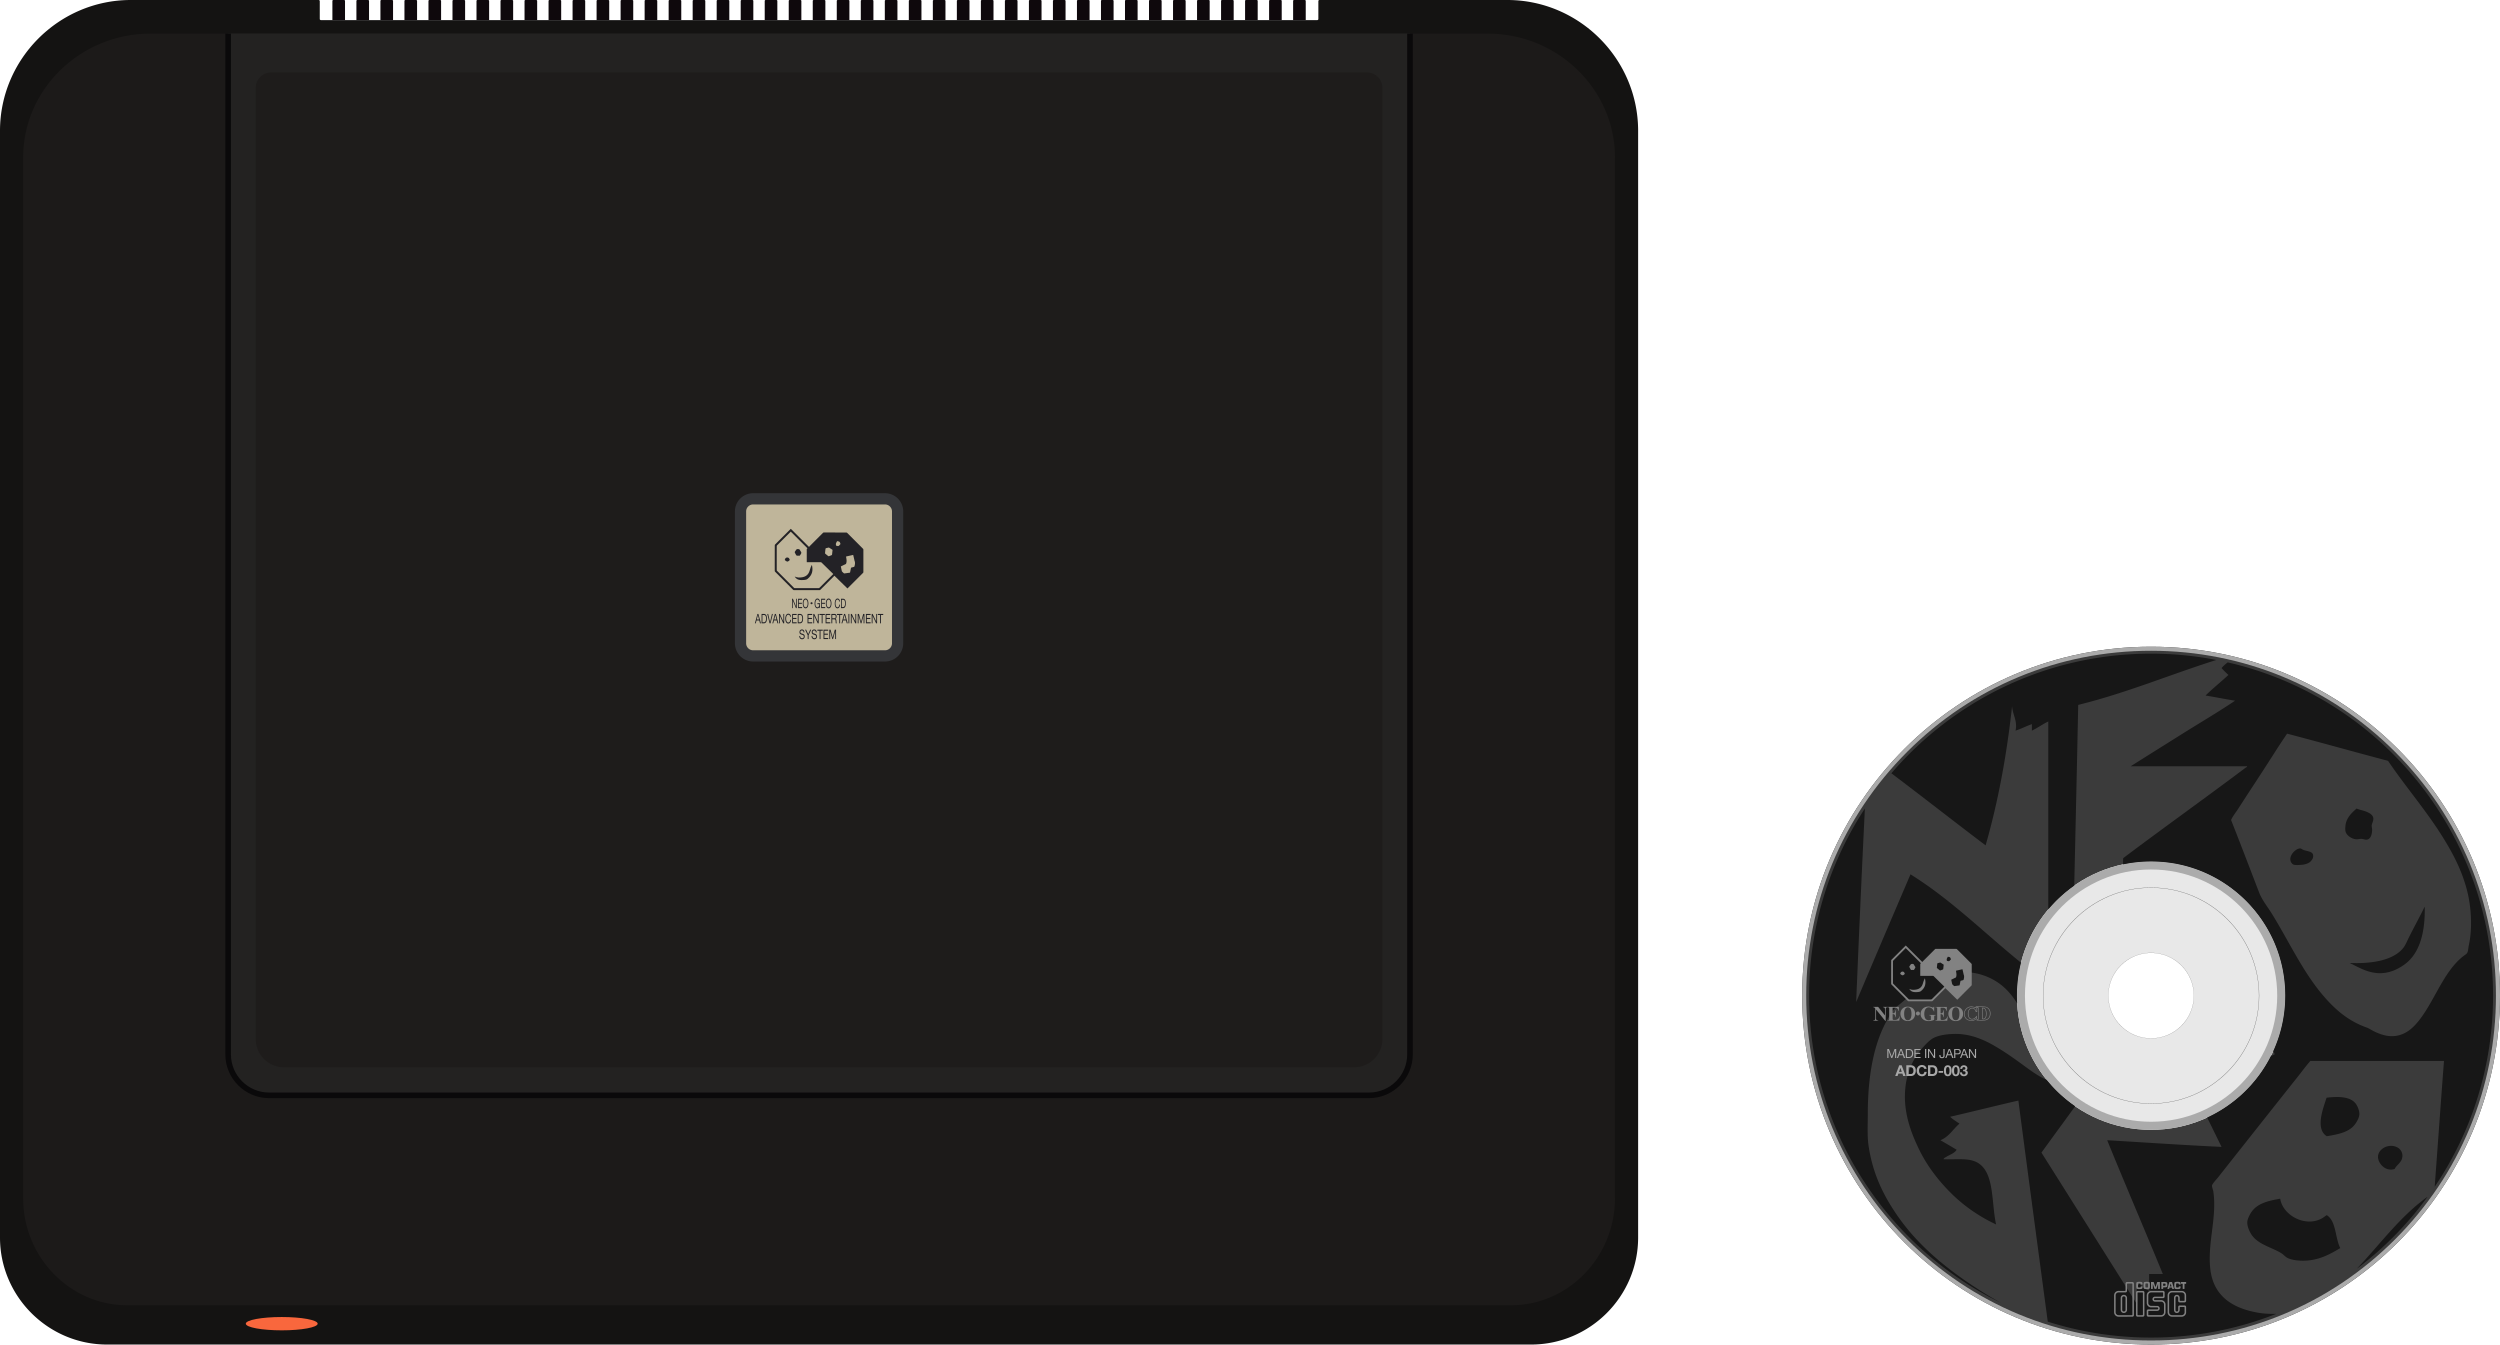
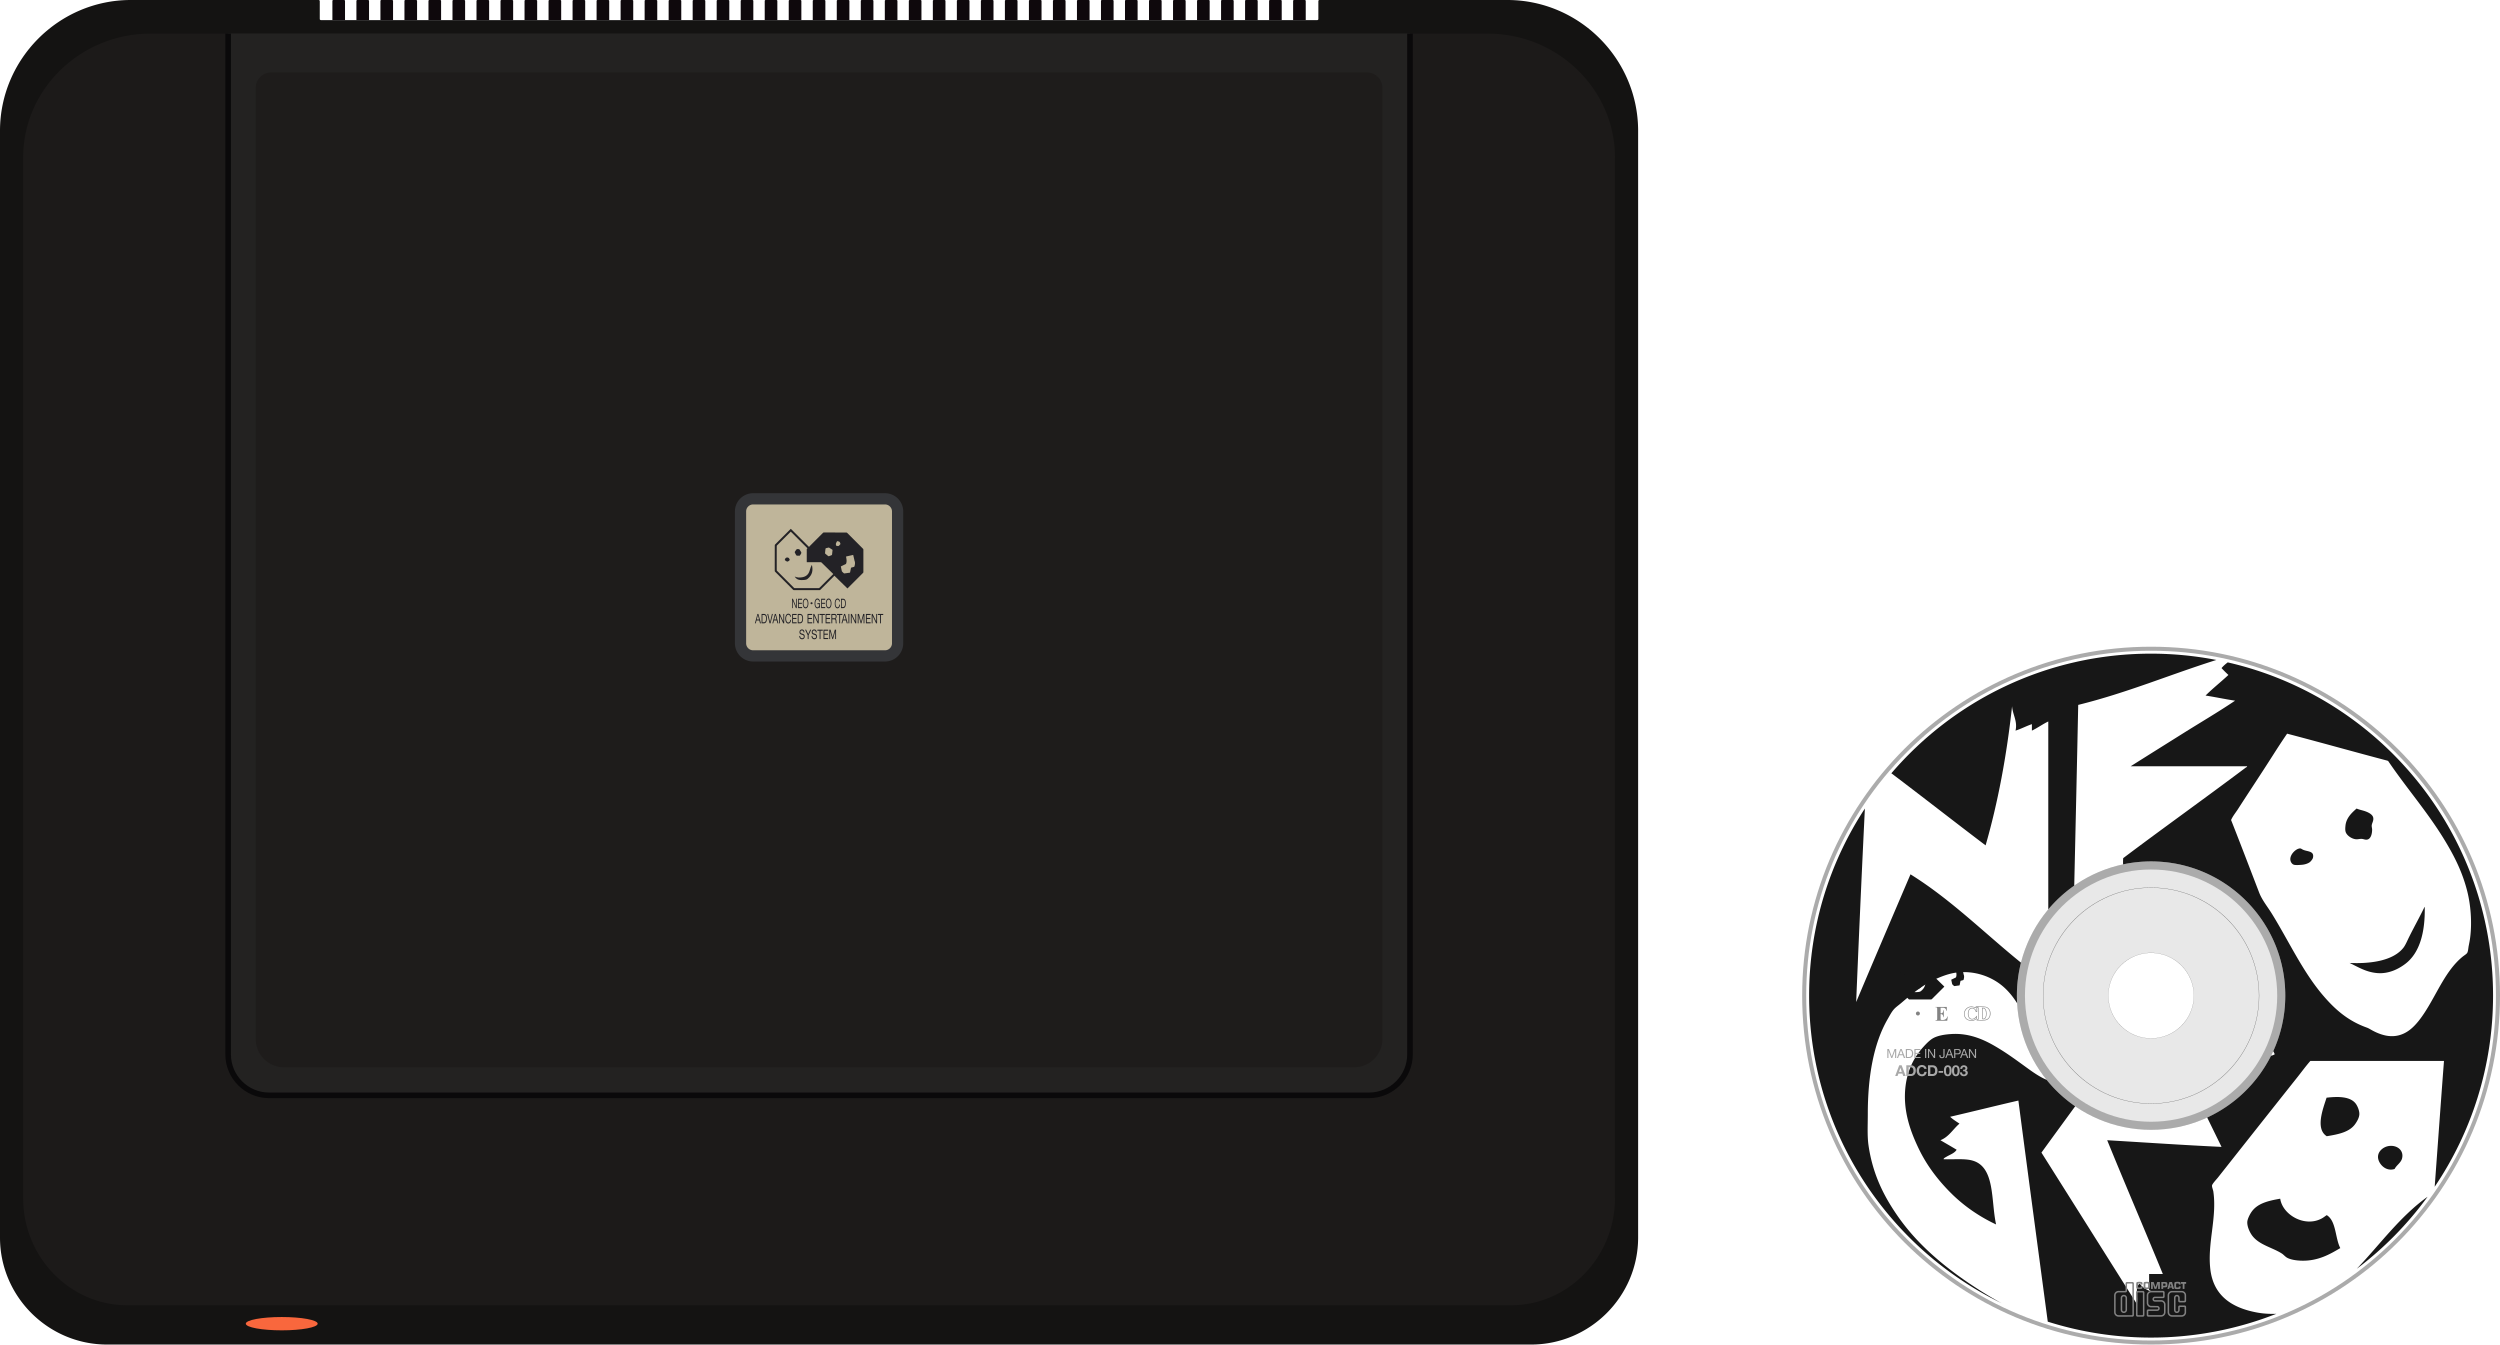
<svg xmlns="http://www.w3.org/2000/svg" viewBox="0 0 891.258 479.333">
  <path d="M766.868 307.103c-26.421 0-47.84 21.419-47.84 47.84s21.419 47.84 47.84 47.84c26.421 0 47.84-21.419 47.84-47.84s-21.419-47.84-47.84-47.84zm0 63.109c-8.433 0-15.269-6.836-15.269-15.269s6.836-15.269 15.269-15.269 15.269 6.836 15.269 15.269-6.836 15.269-15.269 15.269z" fill="#e8e8e8" />
-   <path d="M766.868 230.553c-68.699 0-124.39 55.691-124.39 124.39s55.691 124.39 124.39 124.39 124.39-55.691 124.39-124.39-55.691-124.39-124.39-124.39zm0 172.23c-26.421 0-47.84-21.419-47.84-47.84s21.419-47.84 47.84-47.84c26.421 0 47.84 21.419 47.84 47.84s-21.419 47.84-47.84 47.84z" fill="#3b3b3b" />
  <path d="M766.868 309.976c24.795 0 44.967 20.172 44.967 44.967 0 24.795-20.172 44.967-44.967 44.967s-44.967-20.172-44.967-44.967c0-24.795 20.172-44.967 44.967-44.967m0-2.873c-26.421 0-47.84 21.419-47.84 47.84s21.419 47.84 47.84 47.84c26.421 0 47.84-21.419 47.84-47.84s-21.419-47.84-47.84-47.84z" fill="#ababab" />
  <path d="M766.868 316.489c21.204 0 38.454 17.25 38.454 38.454s-17.25 38.454-38.454 38.454-38.454-17.25-38.454-38.454 17.25-38.454 38.454-38.454m0-.082c-21.283 0-38.536 17.253-38.536 38.536s17.253 38.536 38.536 38.536 38.536-17.253 38.536-38.536-17.253-38.536-38.536-38.536z" fill="#4a4a4a" />
  <path d="M766.868 339.706c8.402 0 15.237 6.835 15.237 15.237s-6.835 15.237-15.237 15.237-15.237-6.835-15.237-15.237 6.835-15.237 15.237-15.237m0-.032c-8.433 0-15.269 6.836-15.269 15.269s6.836 15.269 15.269 15.269 15.269-6.836 15.269-15.269-6.836-15.269-15.269-15.269z" />
  <path d="M766.868 232c32.839 0 63.713 12.788 86.934 36.009s36.009 54.094 36.009 86.934-12.788 63.713-36.009 86.934-54.094 36.009-86.934 36.009-63.713-12.788-86.934-36.009-36.009-54.094-36.009-86.934 12.788-63.713 36.009-86.934S734.029 232 766.868 232m0-1.447c-68.699 0-124.39 55.691-124.39 124.39s55.691 124.39 124.39 124.39 124.39-55.691 124.39-124.39-55.691-124.39-124.39-124.39z" fill="#ababab" />
  <g fill="#171717">
    <path d="M821.209 303.004c-.547-.207-.846-.568-1.295-.538-1.487.108-3.61 2.241-3.395 4.079.069.627.499 1.556 1.359 1.761.636.158 1.869.06 2.651 0 1.145-.077 2.285-.459 2.92-.948.362-.284 1.047-1.075 1.149-1.633.441-2.316-1.76-2.086-3.389-2.721zM837.649 343.298c3.106 1.492 5.86 3.266 9.851 3.61 4.182.351 7.733-1.556 10.061-3.336 5.082-3.89 7.039-11.222 6.863-20.181-.011-.041-.015-.079-.069-.069-1.736 3.62-3.766 7.22-5.508 10.741-.607 1.224-1.253 2.793-1.966 3.737-3.541 4.622-11.426 5.85-19.232 5.498zM839.894 299.199c.7.068 1.409-.197 2.172-.127.553.039 1.282.45 2.039.195 1.096-.351 1.566-1.952 1.566-3.531-.005-.481-.206-1.037-.137-1.566.102-.788.812-1.741.48-2.847-.298-.977-1.561-1.624-2.456-1.975-1.203-.481-2.181-.568-3.395-1.087-.078.035-.156.07-.206.137-1.673 1.496-3.561 3.287-3.8 6.046-.054.568-.137 1.413.064 2.102.372 1.282 2.151 2.516 3.673 2.653zM700.057 456.168c-9.054-6.357-17.359-13.675-23.713-22.905-4.755-6.892-8.697-14.61-10.194-24.805-.509-3.423-.273-7.22-.273-11.338 0-13.324 2.054-25.098 7.068-33.779.709-1.222 1.374-2.554 2.24-3.527.651-.734 1.619-1.404 2.451-2.108 4.04-3.423 8.163-6.936 13.588-9.166 2.103-.88 4.578-1.712 7.132-1.907a21.695 21.695 0 0 1 14.136 3.801c2.711 1.9 4.838 4.389 6.619 7.225-.05-.9-.082-1.805-.082-2.718 0-4.054.509-7.989 1.458-11.748-13.042-10.544-24.89-22.463-39.388-31.491-6.477 15.158-12.952 30.312-19.37 45.524a9243.384 9243.384 0 0 1 3.105-68.978c-12.554 19.167-19.878 42.069-19.878 66.693 0 48.191 27.968 89.841 68.553 109.632a152.08 152.08 0 0 1-13.452-8.405zM674.299 275.691c11.259 8.496 22.324 17.177 33.574 25.689 4.393-15.285 7.498-31.868 9.44-49.607.191 3.021 2.025 5.345 1.223 8.697 1.869-.577 3.849-1.635 5.841-2.309v2.309c1.858-.861 3.986-2.398 5.844-3.262v66.995a48.117 48.117 0 0 1 9.252-8.469c.487-21.461.98-42.918 1.416-64.435 17.446-4.315 32.714-10.807 49.26-16.022a122.474 122.474 0 0 0-23.281-2.247c-37.132 0-70.364 16.622-92.724 42.807.051-.048.103-.099.155-.146zM840.195 452.334a122.62 122.62 0 0 0 25.255-25.698c-9.867 7.051-16.975 17.022-25.255 25.698zM834.322 444.949c-1.878-3.648-1.418-9.635-4.827-11.749-.7.45-1.15.851-1.835 1.212-6.104 3.249-13.94-1.388-14.747-7.052h-.132c-4.294.763-8.09 1.672-10.193 4.817-.539.803-1.4 2.471-1.428 3.527-.044 1.614.88 3.664 1.834 4.902 2.519 3.268 7.225 4.158 10.531 6.311.646.43 1.184 1.124 1.904 1.506 1.335.699 3.326.963 5.033 1.018 6.005.164 10.221-2.359 13.86-4.492zM840.094 393.855c-1.795-2.994-6.339-3.023-10.663-2.525-1.252 3.903-4.099 11.094.064 13.735 4.172-.68 8.168-1.467 10.188-4.417.636-.909 1.409-2.235 1.433-3.463.025-1.237-.586-2.606-1.022-3.33zM851.853 408.529c-2.24.23-4.539 2.137-4.01 4.627.45 2.093 2.837 4.568 5.846 3.589.645-1.334 2.255-2.22 2.646-3.735.732-2.819-1.645-4.775-4.482-4.481z" />
    <path d="M804.628 467.917c-8.883-1.643-15.55-5.926-16.645-15.494-1.067-9.274 2.416-18.295 1.086-27.588-.107-.714-.528-1.598-.48-2.172.059-.625 1.688-2.319 2.103-2.855 9.489-12.013 18.9-23.914 28.409-35.874 1.521-1.917 2.954-3.888 4.549-5.708h47.636c-1.132 14.876-2.189 29.766-3.312 44.858 13.136-19.453 20.807-42.901 20.807-68.141 0-57.93-40.418-106.387-94.584-118.799-.81.607-1.566 1.267-2.214 2.035a45.682 45.682 0 0 0 2.456 2.446c-2.681 2.5-5.566 4.78-8.158 7.341 3.58.548 6.951 1.292 10.536 1.83-6.065 4.089-12.404 7.791-18.621 11.695-6.217 3.898-12.433 7.791-18.621 11.695h41.518c.049.284-.323.347-.475.469-14.351 10.791-29.313 21.443-43.688 32.273-.072.712-.067 1.465-.043 2.225a47.991 47.991 0 0 1 9.982-1.051c26.421 0 47.84 21.419 47.84 47.84 0 7.067-1.545 13.77-4.295 19.807.205.339.389.701.535 1.1a3.379 3.379 0 0 1-1.306.514 48.011 48.011 0 0 1-22.776 22.037c1.712 3.497 3.422 6.989 5.118 10.469-13.48-.625-27.229-1.579-40.764-2.376 6.428 15.808 13.315 31.754 19.839 47.7h-4.892v2.788c0 .96-.206 2.201 0 2.778.166.459.739.322.88.749-1.702-.67-3.291-1.457-4.211-2.915-1.805 1.197-.66 4.768-1.012 7.067-.171.108-.386-.363-.547-.616-11.114-17.61-22.373-35.526-33.495-53.14 3.994-5.519 8.018-11.01 12.027-16.514a48.05 48.05 0 0 1-10.168-9.415c-2.996-1.285-5.487-3.181-7.979-4.984-2.866-2.073-5.766-4.197-8.907-6.114-4.285-2.631-10.017-5.743-17.252-5.23-2.137.143-4.436.494-6.119 1.355-1.37.705-2.617 2.044-3.669 3.189-3.242 3.566-5.654 8.062-6.388 14.067-1.051 8.687 1.82 16.229 4.691 22.222 2.925 6.104 6.96 11.313 11.484 15.834 4.559 4.558 10.018 8.353 16.107 11.21-1.893-8.556-.225-20.675-8.633-22.834-2.704-.693-6.334-.313-10.051-.409-.127-.305.573-.656.944-.871 1.233-.749 2.954-1.288 3.673-2.525-1.907-1.154-3.859-2.259-5.776-3.394 3.038-1.199 4.495-3.973 6.793-5.909-1.124-.759-2.509-1.614-3.33-2.446 8.148-1.898 16.175-3.903 24.329-5.786 3.435 26.331 6.969 52.573 10.472 78.824a121.81 121.81 0 0 0 36.837 5.679c15.769 0 30.822-3.027 44.655-8.477-2.313.089-4.704-.056-6.895-.459zm5.233-142.287c-1.545-2.484-3.449-4.764-4.485-7.475-3.238-8.413-6.627-17.334-9.988-25.816.607-1.413 1.624-2.597 2.446-3.878 4.079-6.343 8.34-12.722 12.434-19.16 1.638-2.571 3.472-5.399 5.096-7.747 12.033 3.15 23.86 6.486 35.873 9.656.005.068.088.058.137.068 6.681 9.88 14.409 18.577 20.661 29.084 3.027 5.087 5.84 10.594 7.537 17.324 1.188 4.697 1.794 11.015 1.022 16.778-.108.813-.289 1.722-.475 2.656-.171.821-.201 1.981-.547 2.577-.264.446-1.145.96-1.629 1.355-5.972 4.886-8.971 12.811-13.319 19.569-1.54 2.407-3.36 4.838-5.434 6.457-2.475 1.927-5.527 2.877-9.175 1.977-1.536-.382-2.921-.969-4.275-1.703-.675-.363-1.272-.763-1.971-1.017-6.687-2.378-11.299-6.457-15.496-11.353-7.323-8.524-12.293-19.471-18.412-29.352z" />
  </g>
-   <path d="M671.837 361.81c.041.052.087.099.161.184v-1.77c0-.174.007-.349-.008-.522-.036-.416-.161-.542-.573-.614-.051-.009-.096-.045-.145-.068l.025-.059h5.651v1.481c-.061-.038-.111-.056-.141-.092-.025-.029-.025-.078-.036-.118-.166-.647-.455-.912-1.109-.969-.309-.027-.622-.005-.938-.005v1.98c.477.039.755-.13.907-.564.052-.15.069-.312.112-.465.014-.051.06-.094.091-.14l.053.031v2.564l-.057.029c-.032-.054-.076-.105-.094-.163-.048-.152-.073-.311-.128-.46-.149-.4-.449-.565-.879-.527 0 .6-.011 1.204.012 1.807.003.088.159.235.257.246 1.07.123 1.793-.132 2.142-1.128.02-.058.076-.103.116-.154l.056.035-.218 1.535h-4.254l-.02-.054c.046-.021.091-.058.138-.062.466-.036.552-.118.554-.59.004-1.198.002-2.397-.001-3.595-.001-.326-.118-.451-.439-.492-.547-.071-.8.16-.805.756-.007.822-.002 1.644-.002 2.467v1.741c-.099-.072-.172-.106-.218-.162-1.009-1.244-2.014-2.491-3.02-3.737-.056-.069-.114-.135-.193-.23-.005.09-.012.148-.012.207v2.843c0 .576.098.688.673.794.036.007.064.051.142.116h-1.816v-.125c.521.008.708-.169.722-.685.002-.063.001-.125.001-.188 0-1.023-.006-2.046.005-3.068a.698.698 0 0 0-.206-.517c-.145-.157-.329-.195-.522-.224v-.125c.516.001 1.031.008 1.547-.001a.363.363 0 0 1 .33.158M680.45 356.954a.42.42 0 0 1-.325-.139c-1.933-1.939-3.869-3.875-5.8-5.817a.478.478 0 0 1-.124-.305c-.004-2.752-.001-5.504.008-8.256 0-.092.043-.207.106-.271 1.661-1.669 3.328-3.333 4.994-4.997.034-.034.072-.063.105-.093l5.906 5.888c.048-.069.088-.146.147-.205 1.447-1.45 2.897-2.896 4.343-4.347a.446.446 0 0 1 .345-.145c2.411.007 4.821.008 7.232.017.097 0 .219.049.287.117 1.718 1.711 3.431 3.427 5.139 5.147a.442.442 0 0 1 .115.286c.005 2.418.004 4.835-.001 7.253a.399.399 0 0 1-.091.257c-1.681 1.688-3.368 3.371-5.053 5.055-.014.014-.032.024-.017.013l-4.221-4.121c-.022.021-.078.071-.13.123-1.464 1.463-2.928 2.924-4.389 4.39a.463.463 0 0 1-.361.155M682.755 361.418c-.004 1.67-1.306 2.777-3.012 2.561-1.069-.136-1.852-.794-2.129-1.79-.301-1.083.035-2.155.878-2.813.581-.454 1.253-.539 1.956-.48 1.397.116 2.31 1.119 2.307 2.522zm-3.924.001c.018.628.043 1.257.395 1.81a1.071 1.071 0 0 0 1.806.029c.111-.164.196-.354.252-.545.208-.708.204-1.434.092-2.152a3.036 3.036 0 0 0-.317-.937c-.216-.406-.679-.571-1.13-.479-.451.092-.699.403-.864.798-.198.472-.219.974-.234 1.476zM697.307 358.873c1.273.016 2.278.799 2.495 1.954.246 1.31-.368 2.557-1.496 2.99-1.055.405-2.744.282-3.452-1.25-.676-1.463.06-3.179 1.544-3.593.093-.026.189-.052.285-.06.207-.02.416-.028.624-.041zm1.237 2.501c-.012-.202-.019-.447-.044-.689-.039-.376-.125-.741-.334-1.064a1.071 1.071 0 0 0-1.138-.476c-.487.1-.741.445-.895.875-.206.573-.221 1.171-.189 1.773.024.462.094.914.314 1.328.138.26.33.464.621.555.588.182 1.099-.05 1.379-.629.25-.517.27-1.074.286-1.673zM688.349 363.569c0-.365.002-.733-.001-1.102-.003-.359-.124-.482-.484-.511-.054-.004-.105-.035-.158-.053l.018-.065h2.371l.032.041c-.039.028-.075.073-.118.082-.397.082-.455.144-.463.556-.006.306.005.613-.009.919-.003.069-.061.171-.119.195-.862.355-1.758.489-2.675.305-1.205-.242-2.015-1.2-2.038-2.361-.025-1.254.754-2.319 1.934-2.623.641-.165 1.28-.155 1.907.083.117.044.234.087.353.127.241.081.33.041.459-.183.029-.052.088-.087.133-.13.018.061.051.121.051.182.004.513.002 1.027.002 1.54l-.064.034c-.042-.057-.099-.109-.125-.172-.183-.443-.451-.812-.871-1.06-.938-.553-1.972-.167-2.287.868a4.194 4.194 0 0 0-.031 2.368c.271.987 1.241 1.411 2.183.96z" fill="#828282" />
  <path d="M691.818 361.543c0 .587-.001 1.157.001 1.727.001.185.089.314.277.334.489.053.975.047 1.422-.198.376-.206.574-.552.719-.939.021-.057.076-.101.115-.152l.057.035-.217 1.536c-.063.004-.124.011-.184.011h-3.886c-.035 0-.072.008-.104-.002-.032-.011-.059-.039-.088-.06.027-.023.052-.061.082-.066.599-.116.6-.116.601-.734 0-1.135 0-2.27-.003-3.405-.001-.394-.122-.516-.518-.546-.058-.005-.115-.032-.172-.049l.017-.07h4.104v1.479c-.06-.044-.102-.073-.141-.104-.009-.007-.01-.025-.013-.039-.149-.753-.559-1.052-1.389-1.054h-.675v1.984c.413.062.714-.093.868-.47.067-.165.091-.348.142-.52.018-.061.056-.116.085-.174l.064.025v2.56l-.042.034c-.036-.046-.088-.087-.105-.139-.051-.158-.071-.327-.133-.479-.169-.413-.388-.538-.884-.525zM704.689 363.801v-.481h.284c.302-.005.34-.039.341-.336.003-.662.001-1.324.001-1.986 0-.425.004-.85-.002-1.275-.005-.394-.023-.407-.441-.398v1.441h-.483c-.047-.143-.089-.296-.147-.441-.212-.523-.674-.839-1.191-.823-.509.016-.938.35-1.119.885-.232.685-.202 1.375.025 2.05.256.759 1.104 1.031 1.835.591.205-.124.381-.301.555-.47.145-.14.267-.302.433-.494 0 .352.004.666-.005.98-.001.044-.059.089-.097.128-.828.835-1.819.927-2.877.59-.871-.277-1.387-.912-1.57-1.793-.345-1.665 1.001-3.236 2.702-3.149.354.018.703.145 1.054.226.098.023.193.059.31.096l.083-.357c1.076.025 2.159-.002 3.231.089 1.053.09 1.817.915 1.976 1.962.088.585.045 1.152-.208 1.693-.37.79-1.042 1.195-1.865 1.255-.933.07-1.876.017-2.825.017zm.176-4.744l.02.052c.041.003.081.008.122.009.377.012.489.105.493.483.011 1.149.012 2.298.006 3.447-.002.355-.111.444-.468.469-.058.004-.114.033-.171.05l.015.067c.416 0 .833.005 1.249-.001.466-.007.937.014 1.396-.048.872-.118 1.532-.558 1.779-1.444.093-.335.118-.702.103-1.051-.034-.809-.599-1.908-1.772-2.017-.884-.082-1.779-.054-2.669-.071-.033 0-.068.036-.103.055zm-.292 3.6c-.216.177-.413.375-.643.522-.753.479-1.738.271-2.068-.463-.38-.847-.411-1.733-.038-2.593.365-.844 1.421-1.077 2.143-.508.267.21.426.489.527.808.02.062.065.115.099.172l.053-.028v-1.556a.204.204 0 0 0-.137.118c-.076.179-.201.24-.385.178-.118-.04-.236-.082-.353-.124a2.744 2.744 0 0 0-1.271-.151c-1.324.156-2.338 1.513-2.091 2.811.163.854.631 1.474 1.469 1.737.9.283 1.769.246 2.529-.419a.473.473 0 0 0 .166-.504zM683.75 360.616a.702.702 0 1 1-.005 1.406.7.7 0 0 1-.708-.718.694.694 0 0 1 .713-.688z" fill="#828282" />
-   <path d="M679.405 338.008l5.414 5.399c-.33.187-.238.505-.239.794-.004 1.178-.003 2.355-.003 3.533 0 .048.005.096.01.169h.229c1.414.001 2.829.004 4.243 0 .143 0 .242.041.346.143 1.247 1.226 2.5 2.447 3.761 3.678-.102.113-.145.164-.191.211-1.42 1.418-2.838 2.838-4.263 4.25a.476.476 0 0 1-.305.122c-2.557.006-5.114.003-7.672.006a.421.421 0 0 1-.327-.137c-1.81-1.817-3.623-3.629-5.431-5.448a.476.476 0 0 1-.125-.304c-.006-2.644-.005-5.049 0-7.692 0-.093.035-.211.097-.274 1.454-1.463 2.914-2.919 4.373-4.377.028-.029.061-.054.083-.073zm6.827 10.745c-.131.269-.262.491-.348.729-.154.424-.283.857-.42 1.287-.357 1.121-1.132 1.782-2.271 1.995-.839.157-1.683.194-2.537-.225.322.502.69.859 1.222 1.018.619.185 1.251.161 1.885.102.385-.036.764-.095 1.075-.347 1.518-1.231 1.851-2.689 1.394-4.559zm-4.517-2.972c.172.008.285.002.394.021.143.025.234-.017.304-.146.103-.189.218-.372.335-.552.106-.163.114-.317.005-.484-.144-.221-.294-.441-.41-.677-.121-.248-.298-.294-.559-.308-.356-.02-.585.078-.742.402-.102.211-.347.393-.357.596-.01.212.203.427.288.652.143.381.359.616.742.496zm-3.362 1.924c.145-.001.689-.417.718-.515.004-.013.008-.03.002-.04-.116-.217-.179-.519-.361-.632-.58-.364-1.153.001-1.267.617a.12.12 0 0 0 .027.092c.266.243.555.442.881.478zM695.621 349.273c.517-.25 1.022-.498 1.53-.738.116-.055.165-.129.207-.254.212-.627.117-1.249.004-1.874a3.553 3.553 0 0 1-.029-.207c-.005-.041-.005-.082-.008-.146l2.297-.515.347 1.484c.035.149.048.306.104.446.242.606.119 1.201-.04 1.795-.016.062-.095.131-.159.151-.245.077-.494.15-.746.195-.164.029-.212.116-.239.259-.081.423-.171.845-.257 1.268-.018.091-.035.162-.159.177-.566.07-1.13.157-1.696.228-.063.008-.147-.033-.198-.078a9.338 9.338 0 0 1-.53-.503.467.467 0 0 1-.112-.213c-.109-.481-.209-.965-.316-1.475zM692.929 343.952c-.055.531-.101 1.015-.159 1.498a.24.24 0 0 1-.125.16c-.293.127-.59.244-.891.352a.25.25 0 0 1-.202-.034c-.33-.255-.655-.517-.972-.787a.28.28 0 0 1-.078-.21c.042-.466.083-.876.151-1.388.009-.066.095-.122.146-.181.003-.004.013-.002.02-.004l.93-.217c.375.239.75.476 1.122.719.039.024.053.084.058.092zM694.407 341.075c.038.007.092.015.146.026.682.136.685.136.927.792.021.055-.008.138-.034.199-.02.048-.072.083-.11.124-.475.527-.476.527-1.157.345-.038-.01-.103-.029-.106-.049-.027-.211-.1-.438-.048-.63.075-.275.243-.523.382-.807z" fill="#171717" />
+   <path d="M679.405 338.008l5.414 5.399c-.33.187-.238.505-.239.794-.004 1.178-.003 2.355-.003 3.533 0 .048.005.096.01.169h.229c1.414.001 2.829.004 4.243 0 .143 0 .242.041.346.143 1.247 1.226 2.5 2.447 3.761 3.678-.102.113-.145.164-.191.211-1.42 1.418-2.838 2.838-4.263 4.25a.476.476 0 0 1-.305.122c-2.557.006-5.114.003-7.672.006a.421.421 0 0 1-.327-.137c-1.81-1.817-3.623-3.629-5.431-5.448a.476.476 0 0 1-.125-.304c-.006-2.644-.005-5.049 0-7.692 0-.093.035-.211.097-.274 1.454-1.463 2.914-2.919 4.373-4.377.028-.029.061-.054.083-.073zm6.827 10.745c-.131.269-.262.491-.348.729-.154.424-.283.857-.42 1.287-.357 1.121-1.132 1.782-2.271 1.995-.839.157-1.683.194-2.537-.225.322.502.69.859 1.222 1.018.619.185 1.251.161 1.885.102.385-.036.764-.095 1.075-.347 1.518-1.231 1.851-2.689 1.394-4.559zm-4.517-2.972c.172.008.285.002.394.021.143.025.234-.017.304-.146.103-.189.218-.372.335-.552.106-.163.114-.317.005-.484-.144-.221-.294-.441-.41-.677-.121-.248-.298-.294-.559-.308-.356-.02-.585.078-.742.402-.102.211-.347.393-.357.596-.01.212.203.427.288.652.143.381.359.616.742.496zm-3.362 1.924c.145-.001.689-.417.718-.515.004-.013.008-.03.002-.04-.116-.217-.179-.519-.361-.632-.58-.364-1.153.001-1.267.617a.12.12 0 0 0 .027.092c.266.243.555.442.881.478zM695.621 349.273c.517-.25 1.022-.498 1.53-.738.116-.055.165-.129.207-.254.212-.627.117-1.249.004-1.874a3.553 3.553 0 0 1-.029-.207c-.005-.041-.005-.082-.008-.146l2.297-.515.347 1.484c.035.149.048.306.104.446.242.606.119 1.201-.04 1.795-.016.062-.095.131-.159.151-.245.077-.494.15-.746.195-.164.029-.212.116-.239.259-.081.423-.171.845-.257 1.268-.018.091-.035.162-.159.177-.566.07-1.13.157-1.696.228-.063.008-.147-.033-.198-.078a9.338 9.338 0 0 1-.53-.503.467.467 0 0 1-.112-.213zM692.929 343.952c-.055.531-.101 1.015-.159 1.498a.24.24 0 0 1-.125.16c-.293.127-.59.244-.891.352a.25.25 0 0 1-.202-.034c-.33-.255-.655-.517-.972-.787a.28.28 0 0 1-.078-.21c.042-.466.083-.876.151-1.388.009-.066.095-.122.146-.181.003-.004.013-.002.02-.004l.93-.217c.375.239.75.476 1.122.719.039.024.053.084.058.092zM694.407 341.075c.038.007.092.015.146.026.682.136.685.136.927.792.021.055-.008.138-.034.199-.02.048-.072.083-.11.124-.475.527-.476.527-1.157.345-.038-.01-.103-.029-.106-.049-.027-.211-.1-.438-.048-.63.075-.275.243-.523.382-.807z" fill="#171717" />
  <path d="M706.621 359.268c.621-.085.986.089 1.287.616.249.437.31.916.314 1.407.004.489-.027.974-.228 1.43-.207.469-.568.689-1.075.662-.228-.012-.308-.077-.309-.3-.005-1.259-.004-2.519-.004-3.778 0-.012.01-.024.015-.037zm.189 3.891c.514.074.834-.101 1.017-.559.193-.481.216-.988.19-1.498-.024-.472-.122-.92-.409-1.313-.203-.279-.482-.341-.799-.324l.001 3.694z" fill="#828282" />
  <g>
    <path d="M776.753 458.6a2.285 2.285 0 0 1-.007.155c-.019.165 0 .242-.474.242s-.456-.078-.474-.242a11.162 11.162 0 0 1 0-.968c.019-.165 0-.242.474-.242s.456.078.474.242c.003.022.005.087.007.164h.649a4.827 4.827 0 0 0-.018-.334c-.037-.329.092-.644-1.111-.644s-1.073.315-1.111.644c-.012.107-.023.379-.022.653s.01.546.022.653c.037.329-.092.644 1.111.644s1.074-.315 1.111-.644c.007-.063.013-.181.017-.324l-.648.001zM769.058 457.04l-.633 1.849-.634-1.849-.947-.005v2.483h.633v-1.85l.633 1.85h.634l.628-1.85v1.85h.633v-2.483zM777.544 457.035h1.82v.633h-.593v1.85h-.633v-1.85h-.594zM772.663 459.518l.726-2.486h.944l.728 2.486h-.633l-.15-.514h-.83l.117-.404h.594l-.294-1.012-.569 1.93zM765.319 457.545c.474 0 .456.078.474.242.006.054.011.347.011.484s-.005.43-.011.484c-.019.165 0 .242-.474.242s-.456-.078-.474-.242a11.162 11.162 0 0 1 0-.968c.018-.164 0-.242.474-.242l.001-.571c-1.203 0-1.073.315-1.111.644a7.369 7.369 0 0 0-.022.653c.001.274.01.546.022.653.037.329-.092.644 1.111.644s1.074-.315 1.111-.644c.012-.107.021-.379.022-.653s-.01-.546-.022-.653c-.037-.329.092-.644-1.111-.644l-.001.571zM763.181 458.6a2.285 2.285 0 0 1-.007.155c-.019.165 0 .242-.474.242s-.456-.078-.474-.242a11.162 11.162 0 0 1 0-.968c.019-.165 0-.242.474-.242s.456.078.474.242c.003.022.005.087.007.164h.649a4.827 4.827 0 0 0-.018-.334c-.037-.329.092-.644-1.111-.644s-1.073.315-1.111.644a7.369 7.369 0 0 0-.022.653c.001.274.01.546.022.653.037.329-.092.644 1.111.644s1.073-.315 1.111-.644c.007-.063.013-.181.017-.324l-.648.001zM771.547 458.95h-.384v-.566l.384-.002c.474 0 .46-.078.478-.242.006-.054.005-.01.004-.147-.001-.137.002-.09-.004-.144-.019-.165-.004-.242-.478-.242l-.384.001.001 1.908h-.634v-2.481h1.018c1.203 0 1.071.316 1.116.644.005.039.005.218.005.315 0 .078 0 .257-.005.314-.032.33.086.642-1.117.642zM759.232 468.868l-3.964-.005a1.038 1.038 0 0 1-1.038-1.038v-6.033c0-.574.465-1.038 1.038-1.038l2.481-.003a.539.539 0 0 0 .539-.539l.007-2.412c0-.125.101-.226.226-.226h1.454c.125 0 .226.101.226.226l.015 10.844a.226.226 0 0 1-.226.226l-.758-.002-.018.539h.992a.539.539 0 0 0 .539-.539v-11.299a.54.54 0 0 0-.539-.539h-1.908a.54.54 0 0 0-.539.539l.003 2.418a.226.226 0 0 1-.226.226l-2.266-.004c-.874 0-1.583.709-1.583 1.583v6.033c0 .874.709 1.583 1.583 1.583l3.945-.001.017-.539z" fill="#828282" />
    <path d="M757.758 466.647v-3.903a.592.592 0 1 0-1.184 0v4.213a.592.592 0 1 0 1.184 0v-.31l.538.018v.292a1.131 1.131 0 0 1-2.262 0v-4.213a1.131 1.131 0 0 1 2.262 0v3.922l-.538-.019zM763 468.868h-.742a.226.226 0 0 1-.226-.226l.009-7.658c0-.125.101-.226.226-.226h1.454c.125 0 .226.101.226.226l.015 7.658a.226.226 0 0 1-.226.226H763v.537l.951.001a.539.539 0 0 0 .539-.539v-8.112a.54.54 0 0 0-.539-.539h-1.908a.54.54 0 0 0-.539.539l-.001 8.11c0 .298.24.54.538.54l.96.001v-.538H763zM769.851 462.265l-1.598-.002a.89.89 0 0 0 0 1.78l2.189.006c.573 0 1.038.465 1.038 1.038l-.007 2.725c0 .574-.465 1.038-1.038 1.038l-4.345.008a.226.226 0 0 1-.226-.226v-1.055c0-.125.101-.226.226-.226l2.961-.01a.89.89 0 0 0 0-1.78l-2.144-.008a1.038 1.038 0 0 1-1.038-1.038v-2.722c0-.574.465-1.038 1.038-1.038l4.028-.019c.125 0 .226.101.226.226v1.079a.226.226 0 0 1-.226.226l-1.084-.002-.018.531h1.325c.298 0 .539-.24.539-.538l.002-1.512a.539.539 0 0 0-.539-.539l-4.252.002c-.874 0-1.583.709-1.583 1.583v2.722c0 .874.709 1.583 1.583 1.583l2.144-.004a.358.358 0 1 1 0 .716l-3.192-.001a.54.54 0 0 0-.539.539v1.509a.54.54 0 0 0 .539.539l4.576-.001c.874 0 1.583-.709 1.583-1.583l.007-2.725c0-.874-.709-1.583-1.583-1.583l-2.189.006a.358.358 0 1 1 0-.716h1.579l.018-.528zM777.903 463.762h.686a.226.226 0 0 0 .226-.226l-.003-1.744c0-.574-.465-1.038-1.038-1.038h-3.433c-.574 0-1.039.465-1.039 1.038v6.033c0 .573.465 1.038 1.039 1.038h3.433c.574 0 1.038-.465 1.038-1.038l.003-1.658a.226.226 0 0 0-.226-.226h-1.295a.226.226 0 0 0-.226.226l.007.791c0 .624-.393 1.131-1.018 1.131s-1.018-.506-1.018-1.131v-4.213c0-.624.393-1.131 1.018-1.131.624 0 1.018.506 1.018 1.131l-.007.792c0 .125.101.226.226.226h.609l-.018.544h-.815a.54.54 0 0 1-.539-.539l.007-1.022c0-.327-.152-.592-.479-.592-.327 0-.479.265-.479.592v4.213c0 .327.152.592.479.592.327 0 .479-.265.479-.592l-.007-1.021a.54.54 0 0 1 .539-.539h1.749a.54.54 0 0 1 .539.539l-.001 1.889c0 .874-.709 1.583-1.583 1.583h-3.433a1.583 1.583 0 0 1-1.583-1.583v-6.033c0-.874.709-1.583 1.583-1.583h3.433c.874 0 1.583.709 1.583 1.583l.001 1.974a.54.54 0 0 1-.539.539h-.934l.018-.545z" fill="#828282" />
  </g>
  <g fill="#a8a8a8">
    <path d="M673.412 373.983l1.005 2.679 1.009-2.679h.581v3.188h-.402v-2.653h-.009l-.996 2.653h-.361l-.996-2.653h-.009v2.653h-.402v-3.188h.58zM677.958 373.983l1.246 3.188h-.469l-.349-.96h-1.349l-.357.96h-.434l1.242-3.188h.47zm.295 1.871l-.532-1.487h-.009l-.54 1.487h1.081zM680.522 373.983c.491 0 .869.125 1.134.375.266.25.397.631.397 1.143 0 .268-.029.505-.089.712s-.152.381-.277.522c-.125.142-.284.25-.478.324a1.9 1.9 0 0 1-.688.112h-1.095v-3.188h1.096zm.035 2.831c.048 0 .107-.003.179-.011a1.013 1.013 0 0 0 .467-.176c.079-.054.149-.126.212-.219s.114-.208.154-.346c.04-.138.061-.306.061-.502 0-.19-.019-.361-.056-.511s-.099-.278-.184-.384a.81.81 0 0 0-.328-.241 1.306 1.306 0 0 0-.495-.083h-.715v2.474h.705zM684.684 373.983v.357h-1.777v1.014h1.657v.357h-1.657v1.103h1.791v.357h-2.216v-3.188h2.202zM686.716 373.983v3.188h-.425v-3.188h.425zM687.787 373.983l1.68 2.585h.009v-2.585h.401v3.188h-.464l-1.666-2.559h-.009v2.559h-.402v-3.188h.451zM693.202 376.693a.727.727 0 0 1-.446.475 1.201 1.201 0 0 1-.449.074c-.298 0-.527-.078-.688-.234-.161-.156-.241-.386-.241-.69v-.196h.424v.134c0 .092.008.177.022.254.015.078.041.145.078.201s.09.101.156.132a.612.612 0 0 0 .257.047c.193 0 .327-.052.399-.156a.719.719 0 0 0 .11-.42v-2.331h.424v2.394c.001.106-.014.212-.046.316zM695.192 373.983l1.246 3.188h-.469l-.349-.96h-1.349l-.357.96h-.433l1.241-3.188h.47zm.295 1.871l-.531-1.487h-.009l-.541 1.487h1.081zM698.059 373.983c.321 0 .564.083.73.248.165.166.247.397.247.694 0 .298-.082.53-.247.697-.166.167-.409.249-.73.246h-.974v1.304h-.425v-3.188h1.399zm-.144 1.527c.241.003.418-.046.529-.147.112-.101.168-.247.168-.438 0-.19-.056-.335-.168-.435-.111-.1-.288-.15-.529-.15h-.83v1.17h.83zM700.47 373.983l1.246 3.188h-.469l-.349-.96h-1.349l-.357.96h-.433l1.241-3.188h.47zm.295 1.871l-.531-1.487h-.009l-.541 1.487h1.081zM702.386 373.983l1.68 2.585h.009v-2.585h.401v3.188h-.464l-1.666-2.559h-.009v2.559h-.402v-3.188h.451zM677.945 379.776l1.431 3.826h-.873l-.29-.852h-1.431l-.3.852h-.847l1.446-3.826h.864zm.048 2.347l-.481-1.404h-.011l-.499 1.404h.991zM681.252 379.776c.247 0 .477.039.688.118.213.079.396.197.553.354.155.157.276.354.364.59a2.4 2.4 0 0 1 .131.831c0 .279-.035.536-.107.771a1.689 1.689 0 0 1-.324.611 1.524 1.524 0 0 1-.541.404 1.82 1.82 0 0 1-.764.147h-1.65v-3.826h1.65zm-.058 3.118c.121 0 .239-.02.354-.059a.786.786 0 0 0 .306-.196c.089-.091.16-.21.214-.356s.081-.325.081-.536c0-.193-.02-.367-.057-.523a1.05 1.05 0 0 0-.185-.399.818.818 0 0 0-.341-.255 1.356 1.356 0 0 0-.522-.088h-.601v2.412h.751zM685.92 380.796c-.051-.08-.112-.151-.188-.211a.894.894 0 0 0-.553-.193.98.98 0 0 0-.481.11.902.902 0 0 0-.322.294 1.317 1.317 0 0 0-.18.421c-.037.157-.056.32-.056.488 0 .161.019.317.056.469.038.152.098.289.18.41s.189.219.322.292c.132.073.293.11.481.11.258 0 .459-.079.604-.236s.233-.364.265-.622h.815a1.913 1.913 0 0 1-.167.648 1.502 1.502 0 0 1-.869.804 1.89 1.89 0 0 1-.648.107c-.293 0-.556-.051-.79-.153a1.685 1.685 0 0 1-.592-.421c-.161-.179-.284-.388-.37-.629s-.129-.501-.129-.78c0-.286.043-.551.129-.796s.209-.458.37-.641c.16-.182.357-.325.592-.429.234-.104.497-.155.79-.155.211 0 .41.03.598.091s.355.149.504.265.271.26.367.431c.097.172.157.368.183.59h-.814a.707.707 0 0 0-.097-.264zM688.98 379.776c.247 0 .477.039.688.118.213.079.396.197.553.354.155.157.276.354.364.59a2.4 2.4 0 0 1 .131.831c0 .279-.035.536-.107.771a1.689 1.689 0 0 1-.324.611 1.524 1.524 0 0 1-.541.404 1.82 1.82 0 0 1-.764.147h-1.65v-3.826h1.65zm-.059 3.118c.121 0 .239-.02.354-.059a.786.786 0 0 0 .306-.196c.089-.091.16-.21.214-.356s.081-.325.081-.536c0-.193-.02-.367-.057-.523a1.05 1.05 0 0 0-.185-.399.818.818 0 0 0-.341-.255 1.356 1.356 0 0 0-.522-.088h-.601v2.412h.751zM692.72 381.812v.654h-1.612v-.654h1.612zM693.119 380.791c.073-.248.173-.447.298-.597.125-.15.271-.257.437-.322s.343-.096.528-.096c.189 0 .367.032.533.096s.313.171.439.322c.127.15.227.349.3.597.073.249.11.555.11.919 0 .375-.037.688-.11.94s-.173.453-.3.603c-.127.15-.273.257-.439.321s-.344.097-.533.097c-.186 0-.362-.032-.528-.097s-.312-.171-.437-.321-.225-.351-.298-.603-.109-.565-.109-.94c0-.364.036-.671.109-.919zm.662 1.308c.008.152.029.298.067.439a.92.92 0 0 0 .18.362c.082.1.199.15.354.15.157 0 .277-.05.361-.15s.145-.22.183-.362a2.05 2.05 0 0 0 .066-.439c.008-.152.011-.281.011-.388l-.002-.233a2.545 2.545 0 0 0-.075-.568.921.921 0 0 0-.104-.254.584.584 0 0 0-.177-.183c-.071-.046-.159-.069-.263-.069s-.19.023-.26.069a.56.56 0 0 0-.172.183c-.045.075-.079.16-.104.254s-.043.19-.054.287-.017.19-.019.281l-.003.233c.001.106.005.236.011.388zM695.991 380.791c.073-.248.173-.447.298-.597.125-.15.271-.257.437-.322s.343-.096.528-.096c.189 0 .367.032.533.096s.313.171.439.322c.127.15.227.349.3.597.073.249.11.555.11.919 0 .375-.037.688-.11.94s-.173.453-.3.603c-.127.15-.273.257-.439.321s-.344.097-.533.097c-.186 0-.362-.032-.528-.097s-.312-.171-.437-.321-.225-.351-.298-.603-.109-.565-.109-.94c0-.364.036-.671.109-.919zm.663 1.308c.008.152.029.298.067.439a.92.92 0 0 0 .18.362c.082.1.199.15.354.15.157 0 .277-.05.361-.15s.145-.22.183-.362a2.05 2.05 0 0 0 .066-.439c.008-.152.011-.281.011-.388l-.002-.233a2.545 2.545 0 0 0-.075-.568.921.921 0 0 0-.104-.254.584.584 0 0 0-.177-.183c-.071-.046-.159-.069-.263-.069s-.19.023-.26.069a.56.56 0 0 0-.172.183c-.045.075-.079.16-.104.254s-.043.19-.054.287-.017.19-.019.281l-.003.233c0 .106.004.236.011.388zM700.126 381.367a.793.793 0 0 0 .26-.062.508.508 0 0 0 .199-.147.396.396 0 0 0 .077-.257.447.447 0 0 0-.161-.37.573.573 0 0 0-.369-.128c-.193 0-.339.063-.437.19a.737.737 0 0 0-.143.48h-.724a1.63 1.63 0 0 1 .104-.528 1.167 1.167 0 0 1 .668-.675c.156-.063.332-.094.524-.094.15 0 .301.022.45.067.15.044.285.112.405.201.119.089.217.198.292.327a.865.865 0 0 1 .112.445.883.883 0 0 1-.132.482.659.659 0 0 1-.394.284v.011c.207.046.37.146.488.3a.885.885 0 0 1 .177.552c0 .197-.039.372-.115.525-.077.154-.18.282-.309.386s-.276.182-.444.236-.344.081-.525.081c-.211 0-.403-.031-.576-.091-.174-.061-.321-.149-.442-.265s-.215-.258-.281-.426-.098-.361-.094-.579h.724c.003.1.02.196.048.287.028.091.07.17.123.236a.591.591 0 0 0 .488.217.63.63 0 0 0 .434-.158.55.55 0 0 0 .177-.432c0-.143-.027-.252-.083-.327a.486.486 0 0 0-.211-.164.879.879 0 0 0-.281-.059 6.023 6.023 0 0 0-.293-.008v-.536c.084.006.171.006.264-.001z" />
  </g>
  <g>
    <g fill="#0e080c">
      <path d="M294.25 7.167h-4.5V.354c0-.195.159-.354.354-.354h3.792c.195 0 .354.159.354.354v6.813zM302.813 7.167h-4.5V.354c0-.195.159-.354.354-.354h3.792c.195 0 .354.159.354.354v6.813zM311.375 7.167h-4.5V.354c0-.195.159-.354.354-.354h3.792c.195 0 .354.159.354.354v6.813zM319.938 7.167h-4.5V.354c0-.195.159-.354.354-.354h3.792c.195 0 .354.159.354.354v6.813zM328.5 7.167H324V.354c0-.195.159-.354.354-.354h3.792c.195 0 .354.159.354.354v6.813zM337.063 7.167h-4.5V.354c0-.195.159-.354.354-.354h3.792c.195 0 .354.159.354.354v6.813zM345.625 7.167h-4.5V.354c0-.195.159-.354.354-.354h3.792c.195 0 .354.159.354.354v6.813zM354.188 7.167h-4.5V.354c0-.195.159-.354.354-.354h3.792c.195 0 .354.159.354.354v6.813zM362.75 7.167h-4.5V.354c0-.195.159-.354.354-.354h3.792c.195 0 .354.159.354.354v6.813zM371.313 7.167h-4.5V.354c0-.195.159-.354.354-.354h3.792c.195 0 .354.159.354.354v6.813zM379.875 7.167h-4.5V.354c0-.195.159-.354.354-.354h3.792c.195 0 .354.159.354.354v6.813zM388.438 7.167h-4.5V.354c0-.195.159-.354.354-.354h3.792c.195 0 .354.159.354.354v6.813zM397 7.167h-4.5V.354c0-.195.159-.354.354-.354h3.792c.195 0 .354.159.354.354v6.813zM405.563 7.167h-4.5V.354c0-.195.159-.354.354-.354h3.792c.195 0 .354.159.354.354v6.813zM414.125 7.167h-4.5V.354c0-.195.159-.354.354-.354h3.792c.195 0 .354.159.354.354v6.813zM422.688 7.167h-4.5V.354c0-.195.159-.354.354-.354h3.792c.195 0 .354.159.354.354v6.813zM431.25 7.167h-4.5V.354c0-.195.159-.354.354-.354h3.792c.195 0 .354.159.354.354v6.813zM439.813 7.167h-4.5V.354c0-.195.159-.354.354-.354h3.792c.195 0 .354.159.354.354v6.813zM448.375 7.167h-4.5V.354c0-.195.159-.354.354-.354h3.792c.195 0 .354.159.354.354v6.813zM456.938 7.167h-4.5V.354c0-.195.159-.354.354-.354h3.792c.195 0 .354.159.354.354v6.813zM465.5 7.167H461V.354c0-.195.159-.354.354-.354h3.792c.195 0 .354.159.354.354v6.813zM281.188 7.167h4.5V.354a.355.355 0 0 0-.354-.354h-3.792a.355.355 0 0 0-.354.354v6.813zM272.625 7.167h4.5V.354a.355.355 0 0 0-.354-.354h-3.792a.355.355 0 0 0-.354.354v6.813zM264.063 7.167h4.5V.354a.355.355 0 0 0-.354-.354h-3.792a.355.355 0 0 0-.354.354v6.813zM255.5 7.167h4.5V.354a.355.355 0 0 0-.354-.354h-3.792a.355.355 0 0 0-.354.354v6.813zM246.938 7.167h4.5V.354a.355.355 0 0 0-.354-.354h-3.792a.355.355 0 0 0-.354.354v6.813zM238.375 7.167h4.5V.354a.355.355 0 0 0-.354-.354h-3.792a.355.355 0 0 0-.354.354v6.813zM229.813 7.167h4.5V.354a.355.355 0 0 0-.354-.354h-3.792a.355.355 0 0 0-.354.354v6.813zM221.25 7.167h4.5V.354a.355.355 0 0 0-.354-.354h-3.792a.355.355 0 0 0-.354.354v6.813zM212.688 7.167h4.5V.354a.355.355 0 0 0-.354-.354h-3.792a.355.355 0 0 0-.354.354v6.813zM204.125 7.167h4.5V.354a.355.355 0 0 0-.354-.354h-3.792a.355.355 0 0 0-.354.354v6.813zM195.563 7.167h4.5V.354a.355.355 0 0 0-.354-.354h-3.792a.355.355 0 0 0-.354.354v6.813zM187 7.167h4.5V.354a.355.355 0 0 0-.354-.354h-3.792a.355.355 0 0 0-.354.354v6.813zM178.438 7.167h4.5V.354a.355.355 0 0 0-.354-.354h-3.792a.355.355 0 0 0-.354.354v6.813zM169.875 7.167h4.5V.354a.355.355 0 0 0-.354-.354h-3.792a.355.355 0 0 0-.354.354v6.813zM161.313 7.167h4.5V.354a.355.355 0 0 0-.354-.354h-3.792a.355.355 0 0 0-.354.354v6.813zM152.75 7.167h4.5V.354a.355.355 0 0 0-.354-.354h-3.792a.355.355 0 0 0-.354.354v6.813zM144.188 7.167h4.5V.354a.355.355 0 0 0-.354-.354h-3.792a.355.355 0 0 0-.354.354v6.813zM135.625 7.167h4.5V.354a.355.355 0 0 0-.354-.354h-3.792a.355.355 0 0 0-.354.354v6.813zM127.063 7.167h4.5V.354a.355.355 0 0 0-.354-.354h-3.792a.355.355 0 0 0-.354.354v6.813zM118.5 7.167h4.5V.354a.355.355 0 0 0-.354-.354h-3.792a.355.355 0 0 0-.354.354v6.813z" />
    </g>
    <path d="M0 441.198c0 20.975 17.161 38.135 38.135 38.135h507.729c20.974 0 38.135-17.161 38.135-38.135V46.667C584 21 563 0 537.333 0h-66.937a.396.396 0 0 0-.396.396v6.375a.396.396 0 0 1-.396.396H114.405a.405.405 0 0 1-.405-.405V.402a.402.402 0 0 0-.402-.402H46.667C21 0 0 21 0 46.667v394.531z" fill="#141312" />
    <path d="M8.253 427.198c0 20.975 16.676 38.135 37.057 38.135h493.378c20.382 0 37.057-17.161 37.057-38.135V56.12c0-24.275-20.406-44.137-45.348-44.137H53.601c-24.941 0-45.348 19.862-45.348 44.137v371.078z" fill="#1c1a19" />
    <ellipse cx="100.438" cy="471.896" rx="12.812" ry="2.375" fill="#f9673d" />
    <path d="M488.087 390.493H95.913c-8.019 0-14.58-6.561-14.58-14.58V11.983h421.333v363.93c.001 8.019-6.56 14.58-14.579 14.58z" fill="#232221" />
    <path d="M502.667 11.983v363.93c0 8.019-6.561 14.58-14.58 14.58H95.913c-8.019 0-14.58-6.561-14.58-14.58V11.983" fill="none" stroke="#0a090a" stroke-width="2" stroke-miterlimit="10" />
    <path d="M91.167 370.436V31.333a5.5 5.5 0 0 1 5.5-5.5h390.667a5.5 5.5 0 0 1 5.5 5.5v339.103c0 5.532-4.526 10.057-10.057 10.057H101.224c-5.532 0-10.057-4.525-10.057-10.057z" fill="#1e1c1b" />
    <path d="M262 229.333v-47a6.5 6.5 0 0 1 6.5-6.5h47a6.5 6.5 0 0 1 6.5 6.5v47a6.5 6.5 0 0 1-6.5 6.5h-47a6.5 6.5 0 0 1-6.5-6.5z" fill="#343538" />
    <path d="M268.5 231.833a2.503 2.503 0 0 1-2.5-2.5v-47c0-1.379 1.122-2.5 2.5-2.5h47c1.378 0 2.5 1.121 2.5 2.5v47c0 1.379-1.122 2.5-2.5 2.5h-47z" fill="#bfb59a" />
    <path d="M270.369 218.867l.906 3.35h-.341l-.253-1.008h-.98l-.26 1.008h-.315l.902-3.35h.341zm.215 1.967l-.386-1.563h-.006l-.393 1.563h.785zM272.297 218.867c.357 0 .632.132.825.394.193.263.289.664.289 1.202 0 .28-.022.53-.065.747a1.715 1.715 0 0 1-.201.55.94.94 0 0 1-.348.339 1.005 1.005 0 0 1-.5.118h-.795v-3.35h.795zm.026 2.975a.585.585 0 0 0 .296-.068.695.695 0 0 0 .173-.128.808.808 0 0 0 .154-.23c.045-.098.083-.218.112-.365.029-.145.044-.32.044-.527 0-.2-.014-.379-.041-.537-.027-.158-.071-.293-.133-.404s-.141-.195-.238-.253a.706.706 0 0 0-.36-.088h-.519v2.6h.512zM274.348 222.217l-.815-3.35h.331l.662 2.905h.006l.668-2.905h.322l-.825 3.35h-.349zM276.59 218.867l.906 3.35h-.341l-.253-1.008h-.98l-.26 1.008h-.315l.902-3.35h.341zm.215 1.967l-.386-1.563h-.006l-.393 1.563h.785zM278.048 218.867l1.22 2.716h.006v-2.716h.292v3.35h-.338l-1.21-2.688h-.006v2.688h-.292v-3.35h.328zM281.467 219.341a.571.571 0 0 0-.42-.178.57.57 0 0 0-.356.112.86.86 0 0 0-.243.303 1.603 1.603 0 0 0-.141.434c-.03.162-.046.332-.046.507 0 .191.016.371.046.542.03.171.077.319.141.445a.864.864 0 0 0 .245.303c.1.075.219.112.357.112a.514.514 0 0 0 .272-.072.682.682 0 0 0 .205-.203c.057-.086.102-.188.135-.307.032-.118.052-.247.057-.385h.307c-.029.422-.129.751-.302.985a.815.815 0 0 1-.7.352c-.18 0-.336-.045-.47-.134s-.246-.211-.334-.368a1.907 1.907 0 0 1-.2-.555 3.307 3.307 0 0 1-.067-.684c0-.244.024-.474.072-.688.047-.214.117-.401.209-.56.092-.159.207-.286.344-.378a.826.826 0 0 1 .472-.138.853.853 0 0 1 .633.275c.085.091.155.204.211.34.056.136.093.293.111.471h-.309c-.036-.234-.112-.412-.229-.531zM284.009 218.867v.375h-1.291v1.066h1.204v.375h-1.204v1.159h1.302v.375h-1.61v-3.35h1.599zM285.187 218.867c.356 0 .631.132.823.394.192.263.29.664.29 1.202 0 .28-.023.53-.066.747a1.647 1.647 0 0 1-.201.55.95.95 0 0 1-.346.339 1.005 1.005 0 0 1-.5.118h-.796v-3.35h.796zm.026 2.975a1 1 0 0 0 .129-.011.56.56 0 0 0 .165-.057.698.698 0 0 0 .328-.358c.046-.098.083-.218.112-.365.03-.145.045-.32.045-.527 0-.2-.014-.379-.04-.537-.027-.158-.072-.293-.134-.404s-.141-.195-.238-.253a.704.704 0 0 0-.361-.088h-.519v2.6h.513z" fill="#232226" />
    <g>
      <path d="M282.676 213.451l1.106 2.717h.006v-2.717h.264v3.35h-.305l-1.098-2.688h-.006v2.688h-.264v-3.35h.297zM285.956 213.451v.375h-1.171v1.066h1.092v.375h-1.092v1.159h1.179v.375h-1.458v-3.35h1.45zM286.249 214.467c.042-.211.105-.398.19-.56.085-.162.19-.293.315-.389a.69.69 0 0 1 .438-.145c.167 0 .313.047.438.145.125.096.23.227.315.389.085.162.148.349.19.56a3.45 3.45 0 0 1 0 1.318 2.038 2.038 0 0 1-.19.56c-.085.162-.19.292-.315.388a.705.705 0 0 1-.438.142.703.703 0 0 1-.438-.142 1.158 1.158 0 0 1-.315-.388 2.072 2.072 0 0 1-.19-.56 3.296 3.296 0 0 1-.063-.659c0-.228.02-.448.063-.659zm.257 1.159c.027.164.07.312.129.444a.889.889 0 0 0 .227.316.488.488 0 0 0 .329.119c.128 0 .237-.04.329-.119a.901.901 0 0 0 .227-.316c.059-.132.102-.28.129-.444a3.067 3.067 0 0 0 0-1 1.76 1.76 0 0 0-.129-.442.896.896 0 0 0-.227-.317.488.488 0 0 0-.329-.119.488.488 0 0 0-.329.119.884.884 0 0 0-.227.317 1.786 1.786 0 0 0-.129.442 3.076 3.076 0 0 0 0 1z" fill="#232226" />
    </g>
    <g>
      <path d="M291.769 216.761a.673.673 0 0 1-.368.115.688.688 0 0 1-.421-.138 1.154 1.154 0 0 1-.315-.373 2.029 2.029 0 0 1-.197-.539 2.933 2.933 0 0 1-.068-.634c0-.244.022-.477.063-.697a2.22 2.22 0 0 1 .188-.58 1.16 1.16 0 0 1 .312-.396.687.687 0 0 1 .437-.147c.113 0 .221.02.322.063a.743.743 0 0 1 .271.198c.079.092.145.207.2.346.053.138.091.306.111.504h-.28a1.28 1.28 0 0 0-.076-.332.727.727 0 0 0-.138-.227.559.559 0 0 0-.41-.179.472.472 0 0 0-.328.122.879.879 0 0 0-.224.32 1.945 1.945 0 0 0-.128.455c-.027.171-.04.345-.04.523 0 .175.014.343.046.506.032.161.078.303.138.427a.868.868 0 0 0 .226.294.465.465 0 0 0 .31.111.506.506 0 0 0 .292-.085.72.72 0 0 0 .213-.231 1.2 1.2 0 0 0 .131-.348c.03-.132.043-.276.039-.43h-.671v-.375h.921v1.764h-.177l-.073-.418a.837.837 0 0 1-.306.381zM294.187 213.451v.375h-1.171v1.066h1.092v.375h-1.092v1.159h1.179v.375h-1.458v-3.35h1.45zM294.479 214.467c.042-.211.105-.398.19-.56.085-.162.19-.293.315-.389a.69.69 0 0 1 .438-.145c.167 0 .313.047.438.145.125.096.23.227.315.389.085.162.148.349.19.56a3.45 3.45 0 0 1 0 1.318 2.038 2.038 0 0 1-.19.56c-.085.162-.19.292-.315.388a.705.705 0 0 1-.438.142.703.703 0 0 1-.438-.142 1.158 1.158 0 0 1-.315-.388 2.072 2.072 0 0 1-.19-.56 3.296 3.296 0 0 1-.063-.659c0-.228.02-.448.063-.659zm.257 1.159c.027.164.07.312.129.444a.889.889 0 0 0 .227.316.488.488 0 0 0 .329.119c.128 0 .237-.04.329-.119a.901.901 0 0 0 .227-.316c.059-.132.102-.28.129-.444a3.067 3.067 0 0 0 0-1 1.76 1.76 0 0 0-.129-.442.896.896 0 0 0-.227-.317.488.488 0 0 0-.329-.119.488.488 0 0 0-.329.119.884.884 0 0 0-.227.317 1.786 1.786 0 0 0-.129.442 3.076 3.076 0 0 0 0 1z" fill="#232226" />
    </g>
    <g>
      <path d="M298.961 213.925a.494.494 0 0 0-.381-.178.484.484 0 0 0-.322.112c-.089.075-.164.177-.221.303s-.101.271-.128.434a3.47 3.47 0 0 0 0 1.049c.027.171.07.319.128.445s.132.228.223.303c.09.075.198.112.323.112a.433.433 0 0 0 .246-.072c.072-.049.134-.116.185-.203s.092-.188.122-.307c.029-.118.047-.247.053-.385h.279c-.027.422-.118.751-.273.985a.72.72 0 0 1-.635.352.7.7 0 0 1-.427-.134 1.014 1.014 0 0 1-.303-.368 2.033 2.033 0 0 1-.181-.555 3.705 3.705 0 0 1-.06-.684c0-.244.022-.474.065-.688s.106-.401.19-.56.187-.286.312-.378a.702.702 0 0 1 .428-.138c.109 0 .214.023.312.07.098.046.185.115.261.205s.141.204.191.34c.052.136.085.293.101.471h-.28c-.033-.233-.102-.412-.208-.531zM300.535 213.451c.323 0 .573.132.747.394.175.263.261.664.261 1.202 0 .28-.019.53-.059.747a1.794 1.794 0 0 1-.181.55.902.902 0 0 1-.316.339.835.835 0 0 1-.453.118h-.72v-3.35h.721zm.025 2.975a.497.497 0 0 0 .267-.068.636.636 0 0 0 .157-.128.816.816 0 0 0 .141-.23c.04-.098.075-.218.101-.365.027-.145.04-.32.04-.527 0-.2-.013-.379-.037-.537s-.065-.293-.121-.404c-.056-.111-.128-.195-.215-.253s-.197-.088-.326-.088h-.471v2.6h.464z" fill="#232226" />
    </g>
    <g>
      <path d="M289.553 218.867v.375h-1.345v1.066h1.253v.375h-1.253v1.159h1.355v.375h-1.675v-3.35h1.665zM290.288 218.867l1.27 2.716h.006v-2.716h.305v3.35h-.351l-1.26-2.688h-.007v2.688h-.303v-3.35h.34zM292.131 219.242v-.375h1.926v.375h-.803v2.975h-.32v-2.975h-.803zM295.99 218.867v.375h-1.345v1.066h1.253v.375h-1.253v1.159H296v.375h-1.675v-3.35h1.665zM297.521 218.867c.23 0 .408.079.539.234.129.157.194.371.194.644 0 .203-.033.381-.101.534a.553.553 0 0 1-.319.315v.01c.07.019.126.049.171.093a.466.466 0 0 1 .105.157.883.883 0 0 1 .057.204c.012.076.022.154.029.236l.01.249a2.297 2.297 0 0 0 .056.48.644.644 0 0 0 .075.195h-.358a.35.35 0 0 1-.045-.141 1.866 1.866 0 0 1-.016-.2l-.007-.237a3.666 3.666 0 0 0-.053-.48.656.656 0 0 0-.065-.192.37.37 0 0 0-.115-.132.324.324 0 0 0-.188-.049h-.784v1.431h-.32v-3.35h1.135zm.068 1.52a.408.408 0 0 0 .299-.274.821.821 0 0 0 .045-.297.758.758 0 0 0-.101-.414c-.068-.106-.177-.159-.328-.159h-.797v1.169h.669a.986.986 0 0 0 .213-.025zM298.383 219.242v-.375h1.926v.375h-.803v2.975h-.32v-2.975h-.803zM301.275 218.867l.941 3.35h-.353l-.264-1.008h-1.019l-.27 1.008h-.328l.938-3.35h.355zm.223 1.967l-.402-1.563h-.006l-.409 1.563h.817zM302.788 218.867v3.35h-.32v-3.35h.32zM303.664 218.867l1.27 2.716h.006v-2.716h.305v3.35h-.351l-1.26-2.688h-.007v2.688h-.303v-3.35h.34zM306.21 218.867l.76 2.816.763-2.816h.44v3.35h-.305v-2.787h-.007l-.753 2.787h-.273l-.753-2.787h-.007v2.787h-.303v-3.35h.438zM310.368 218.867v.375h-1.345v1.066h1.253v.375h-1.253v1.159h1.355v.375h-1.675v-3.35h1.665zM311.104 218.867l1.27 2.716h.006v-2.716h.305v3.35h-.351l-1.26-2.688h-.007v2.688h-.303v-3.35h.34zM312.947 219.242v-.375h1.926v.375h-.803v2.975h-.32v-2.975h-.803z" fill="#232226" />
    </g>
    <g>
      <path d="M286.29 224.933a.545.545 0 0 0-.409-.162.753.753 0 0 0-.2.027.455.455 0 0 0-.174.095.467.467 0 0 0-.121.175.688.688 0 0 0-.046.274c0 .103.022.187.066.251a.493.493 0 0 0 .175.157c.073.042.155.075.249.102.092.026.185.055.282.086.095.032.19.068.282.111a.788.788 0 0 1 .424.442c.043.111.066.247.066.414 0 .178-.029.33-.086.457a.857.857 0 0 1-.523.484 1.082 1.082 0 0 1-.717-.017.862.862 0 0 1-.316-.213c-.092-.096-.164-.218-.217-.366s-.079-.325-.079-.529h.303a1 1 0 0 0 .06.365.723.723 0 0 0 .155.25.59.59 0 0 0 .224.147c.085.03.172.046.263.046a.91.91 0 0 0 .218-.027.495.495 0 0 0 .339-.281.723.723 0 0 0 .053-.3.545.545 0 0 0-.065-.282.544.544 0 0 0-.177-.177 1.076 1.076 0 0 0-.247-.111 12.673 12.673 0 0 1-.282-.086 3.54 3.54 0 0 1-.283-.103.888.888 0 0 1-.247-.155.693.693 0 0 1-.177-.249.978.978 0 0 1-.065-.382c0-.168.024-.315.073-.438a.82.82 0 0 1 .478-.484.973.973 0 0 1 .667.003.74.74 0 0 1 .279.192.96.96 0 0 1 .188.33c.046.134.072.292.076.477h-.303c-.016-.241-.078-.415-.186-.523zM288.267 227.825h-.32v-1.37l-.931-1.98h.381l.723 1.596.705-1.596h.365l-.922 1.98v1.37zM290.665 224.933a.545.545 0 0 0-.409-.162.753.753 0 0 0-.2.027.455.455 0 0 0-.174.095.467.467 0 0 0-.121.175.688.688 0 0 0-.046.274c0 .103.022.187.066.251a.493.493 0 0 0 .175.157c.073.042.155.075.249.102.092.026.185.055.282.086.095.032.19.068.282.111a.788.788 0 0 1 .424.442c.043.111.066.247.066.414 0 .178-.029.33-.086.457a.857.857 0 0 1-.523.484 1.082 1.082 0 0 1-.717-.017.862.862 0 0 1-.316-.213c-.092-.096-.164-.218-.217-.366s-.079-.325-.079-.529h.303a1 1 0 0 0 .06.365.723.723 0 0 0 .155.25.59.59 0 0 0 .224.147c.085.03.172.046.263.046a.91.91 0 0 0 .218-.027.495.495 0 0 0 .339-.281.723.723 0 0 0 .053-.3.545.545 0 0 0-.065-.282.544.544 0 0 0-.177-.177 1.076 1.076 0 0 0-.247-.111 12.673 12.673 0 0 1-.282-.086 3.54 3.54 0 0 1-.283-.103.888.888 0 0 1-.247-.155.693.693 0 0 1-.177-.249.978.978 0 0 1-.065-.382c0-.168.024-.315.073-.438a.82.82 0 0 1 .478-.484.973.973 0 0 1 .667.003.74.74 0 0 1 .279.192.96.96 0 0 1 .188.33c.046.134.072.292.076.477h-.303c-.017-.241-.079-.415-.186-.523zM291.39 224.85v-.375h1.926v.375h-.803v2.975h-.32v-2.975h-.803zM295.247 224.475v.375h-1.345v1.066h1.253v.375h-1.253v1.159h1.355v.375h-1.675v-3.35h1.665zM296.091 224.475l.76 2.816.763-2.816h.44v3.35h-.305v-2.787h-.007l-.753 2.787h-.273l-.753-2.787h-.007v2.787h-.303v-3.35h.438z" fill="#232226" />
    </g>
    <g>
      <circle cx="289.317" cy="215.052" r=".369" fill="#232226" />
    </g>
    <g>
      <path d="M289.051 202.165c-.17.466-.311.943-.462 1.416-.392 1.233-1.245 1.96-2.499 2.194-.923.172-1.852.214-2.79-.248.355.552.759.945 1.344 1.12.681.204 1.376.177 2.073.112.423-.04.84-.104 1.183-.382 1.67-1.353 2.036-2.957 1.534-5.014-.144.297-.288.54-.383.802zM284.465 198.095c.189.009.313.003.433.023.157.027.257-.019.334-.161.113-.208.239-.409.368-.607.117-.18.126-.348.006-.532-.159-.243-.324-.485-.451-.744-.133-.272-.327-.323-.615-.339-.391-.022-.644.086-.816.442-.112.232-.382.433-.392.656-.011.233.223.469.317.717.157.417.395.676.816.545zM281.162 198.904c-.638-.4-1.268.001-1.393.679-.006.031.007.08.03.101.291.268.609.487.968.526.16-.001.757-.458.79-.567.004-.014.008-.033.002-.044-.128-.237-.197-.57-.397-.695z" fill="#232226" />
      <path d="M307.672 195.64c-1.879-1.892-3.764-3.78-5.653-5.662a.497.497 0 0 0-.316-.129c-2.652-.01-5.303-.011-7.955-.019a.49.49 0 0 0-.38.159c-1.59 1.596-3.185 3.187-4.777 4.782-.064.065-.108.15-.161.225l-6.497-6.476c-.036.032-.078.065-.115.102-1.833 1.831-3.666 3.661-5.493 5.496a.461.461 0 0 0-.117.298c-.009 3.027-.013 6.054-.009 9.081a.52.52 0 0 0 .137.335c2.123 2.136 4.254 4.265 6.38 6.398a.459.459 0 0 0 .357.153l9.035.007a.51.51 0 0 0 .397-.171c1.607-1.612 3.218-3.22 4.828-4.829.058-.058.118-.112.143-.135l4.643 4.533c-.017.013.003.002.018-.014 1.854-1.852 3.71-3.703 5.559-5.56a.437.437 0 0 0 .1-.282c.006-2.659.008-5.319.002-7.978a.493.493 0 0 0-.126-.314zm-13.375-.008c.01-.072.105-.134.161-.2.004-.004.015-.003.022-.004l1.023-.239c.412.263.825.524 1.234.791.041.027.057.093.062.102-.06.584-.111 1.117-.175 1.648a.267.267 0 0 1-.137.176c-.322.139-.649.268-.98.387a.273.273 0 0 1-.222-.037c-.363-.281-.72-.569-1.07-.866-.056-.047-.092-.156-.085-.231.047-.513.093-.964.167-1.527zm2.552 9.231c-1.562 1.56-3.122 3.121-4.69 4.675a.53.53 0 0 1-.336.135c-2.813.007-5.626.003-8.439.007a.46.46 0 0 1-.359-.151c-1.99-1.998-3.986-3.992-5.974-5.993a.53.53 0 0 1-.138-.334 1836.04 1836.04 0 0 1 0-8.462c0-.102.038-.233.107-.302 1.599-1.609 3.205-3.211 4.81-4.815.032-.032.068-.059.092-.081l5.955 5.938c-.363.206-.262.555-.263.873-.004 1.295-.003 2.591-.003 3.886 0 .053.006.106.011.186h.251c1.556.001 3.112.004 4.668 0 .158 0 .266.046.38.158 1.372 1.349 2.75 2.691 4.137 4.046-.111.126-.157.182-.209.234zm2.72-10.826c-.023.053-.08.091-.121.137-.523.58-.523.58-1.272.379-.042-.011-.114-.031-.117-.054-.029-.232-.11-.482-.053-.693.081-.301.266-.575.419-.887.042.007.102.017.161.029.75.15.753.149 1.02.871.023.06-.008.15-.037.218zm5.044 7.889c-.018.068-.105.144-.175.167-.27.084-.543.165-.821.214-.18.032-.233.127-.263.285-.089.466-.189.93-.283 1.394-.02.101-.038.178-.175.195-.623.077-1.243.173-1.866.251-.069.009-.162-.036-.218-.085a9.835 9.835 0 0 1-.583-.554.517.517 0 0 1-.123-.235c-.118-.53-.227-1.061-.346-1.622.569-.275 1.124-.548 1.683-.812.127-.06.182-.142.228-.28.233-.69.128-1.374.004-2.061-.014-.075-.023-.151-.032-.227-.005-.045-.005-.09-.009-.161l2.526-.567.382 1.633c.038.164.053.337.114.491.268.667.132 1.321-.043 1.974z" fill="#232226" />
    </g>
  </g>
</svg>